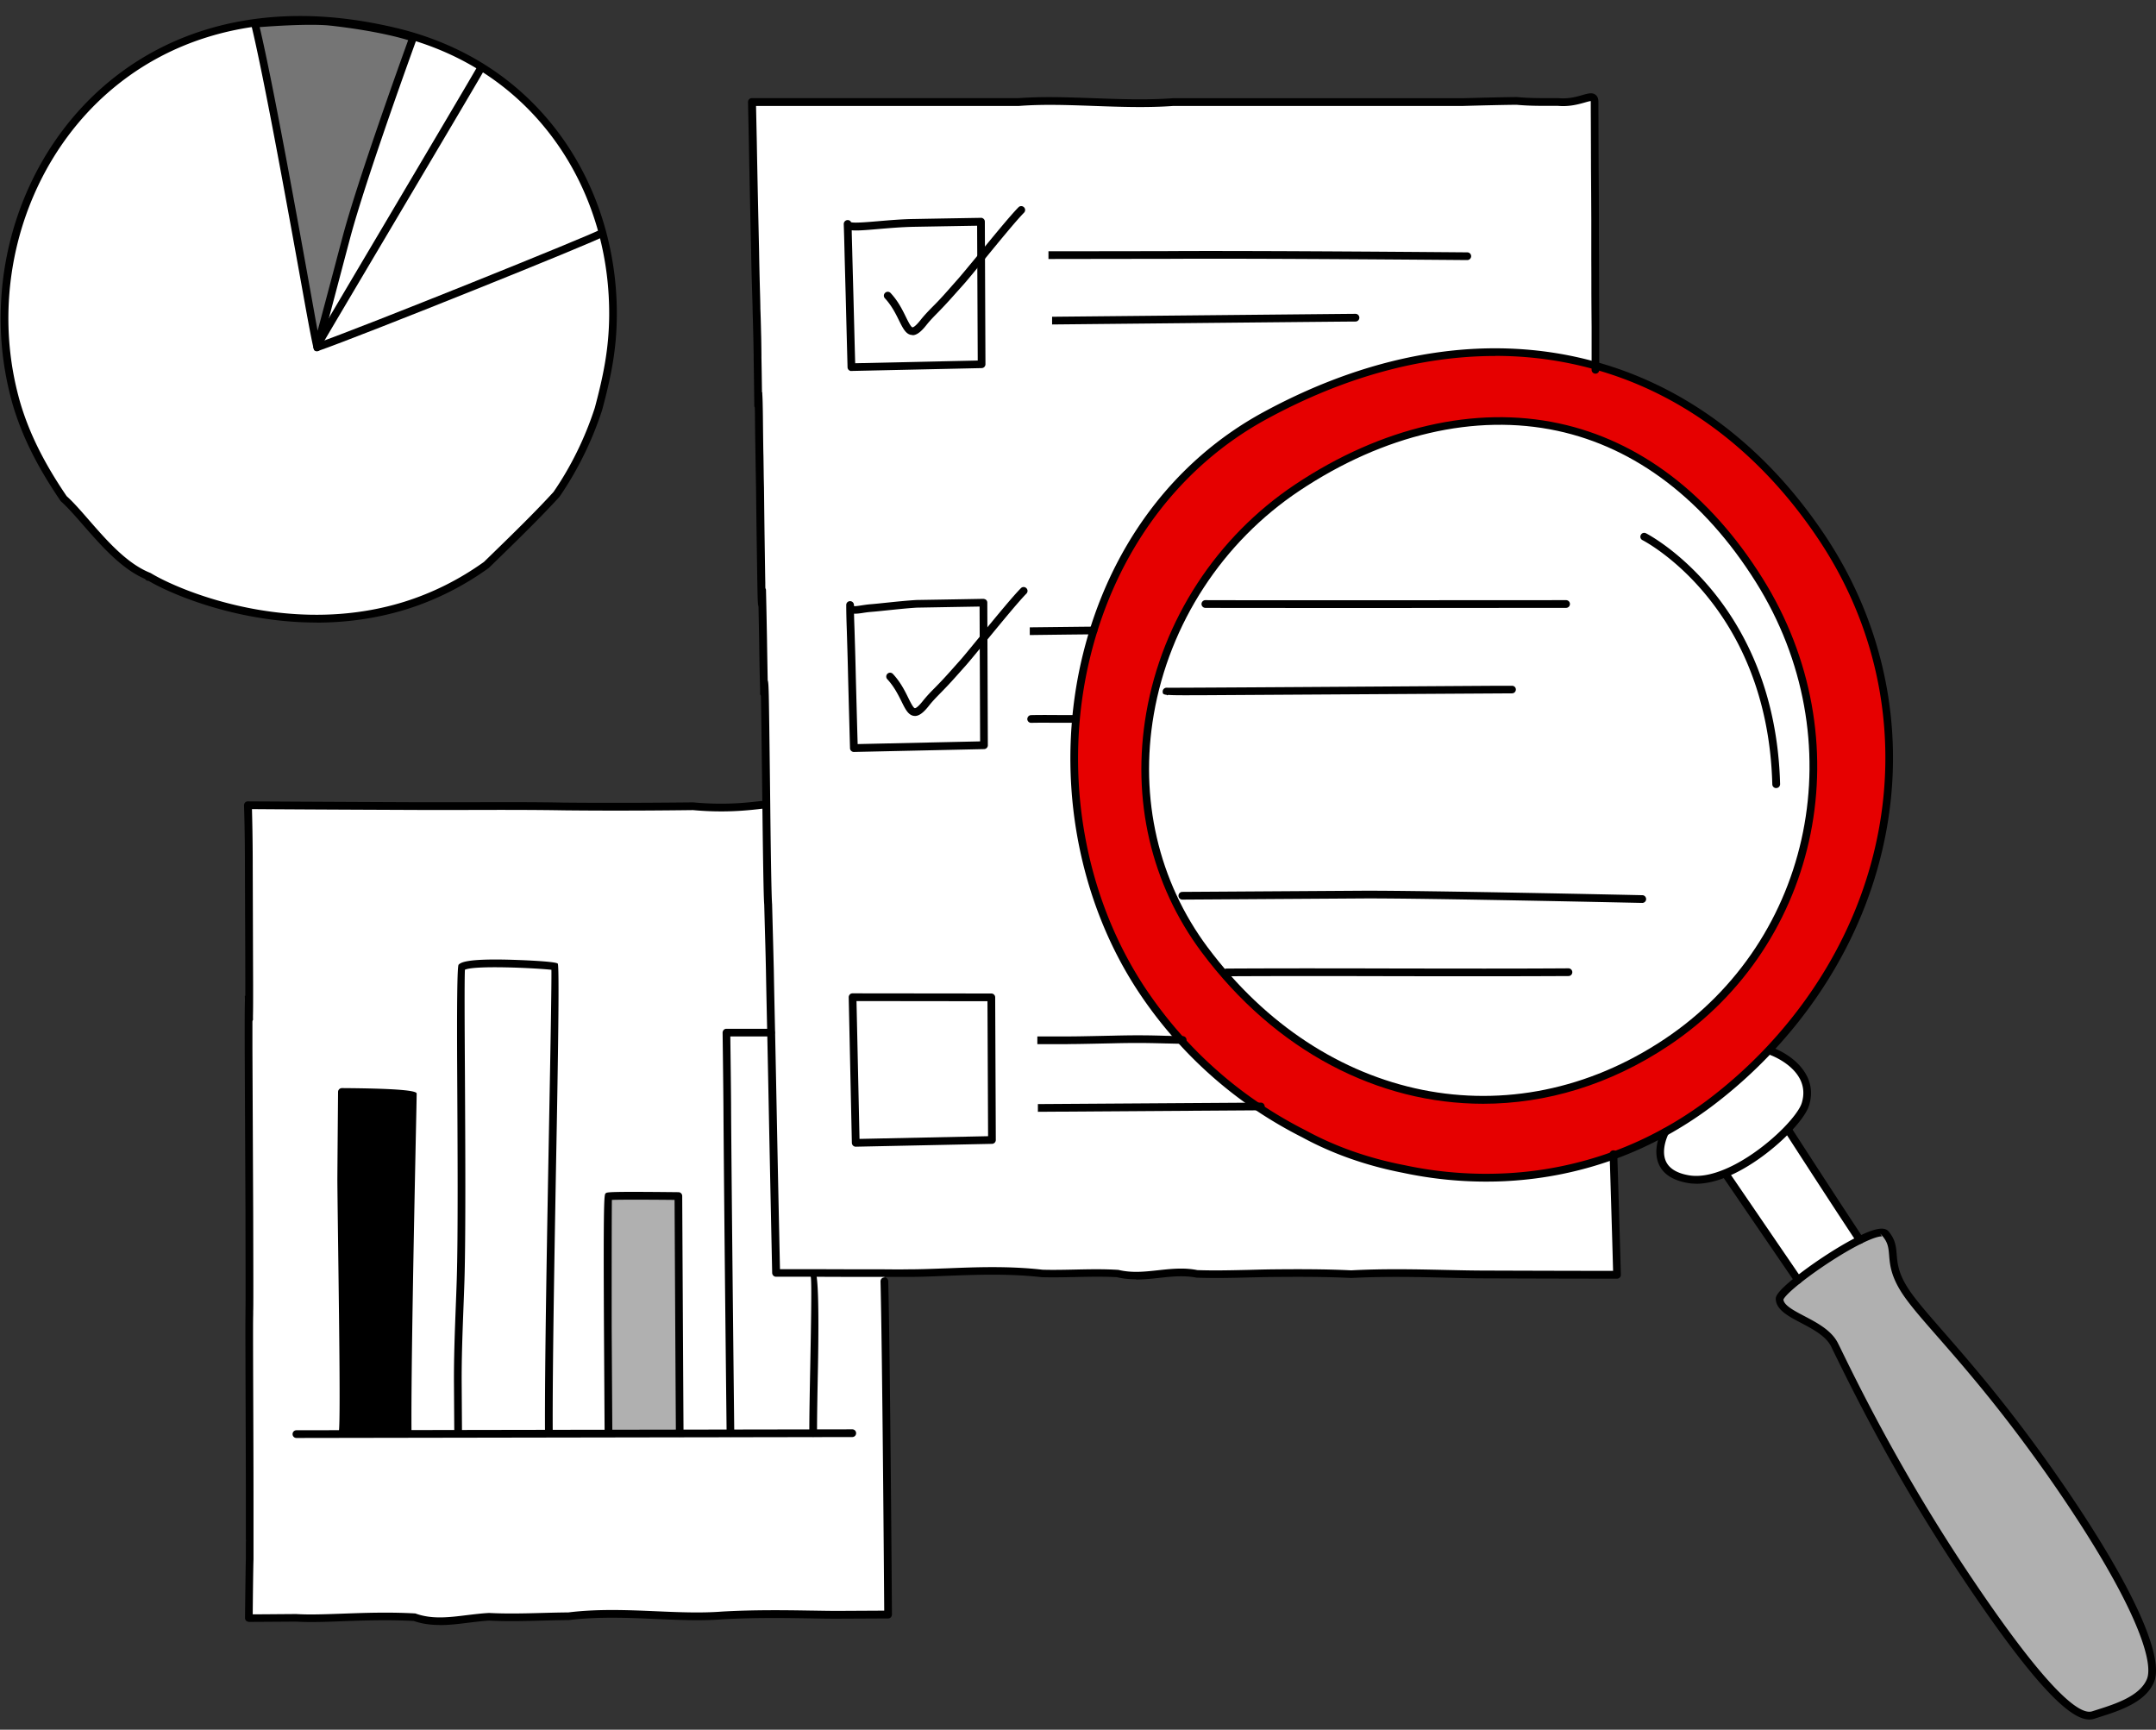
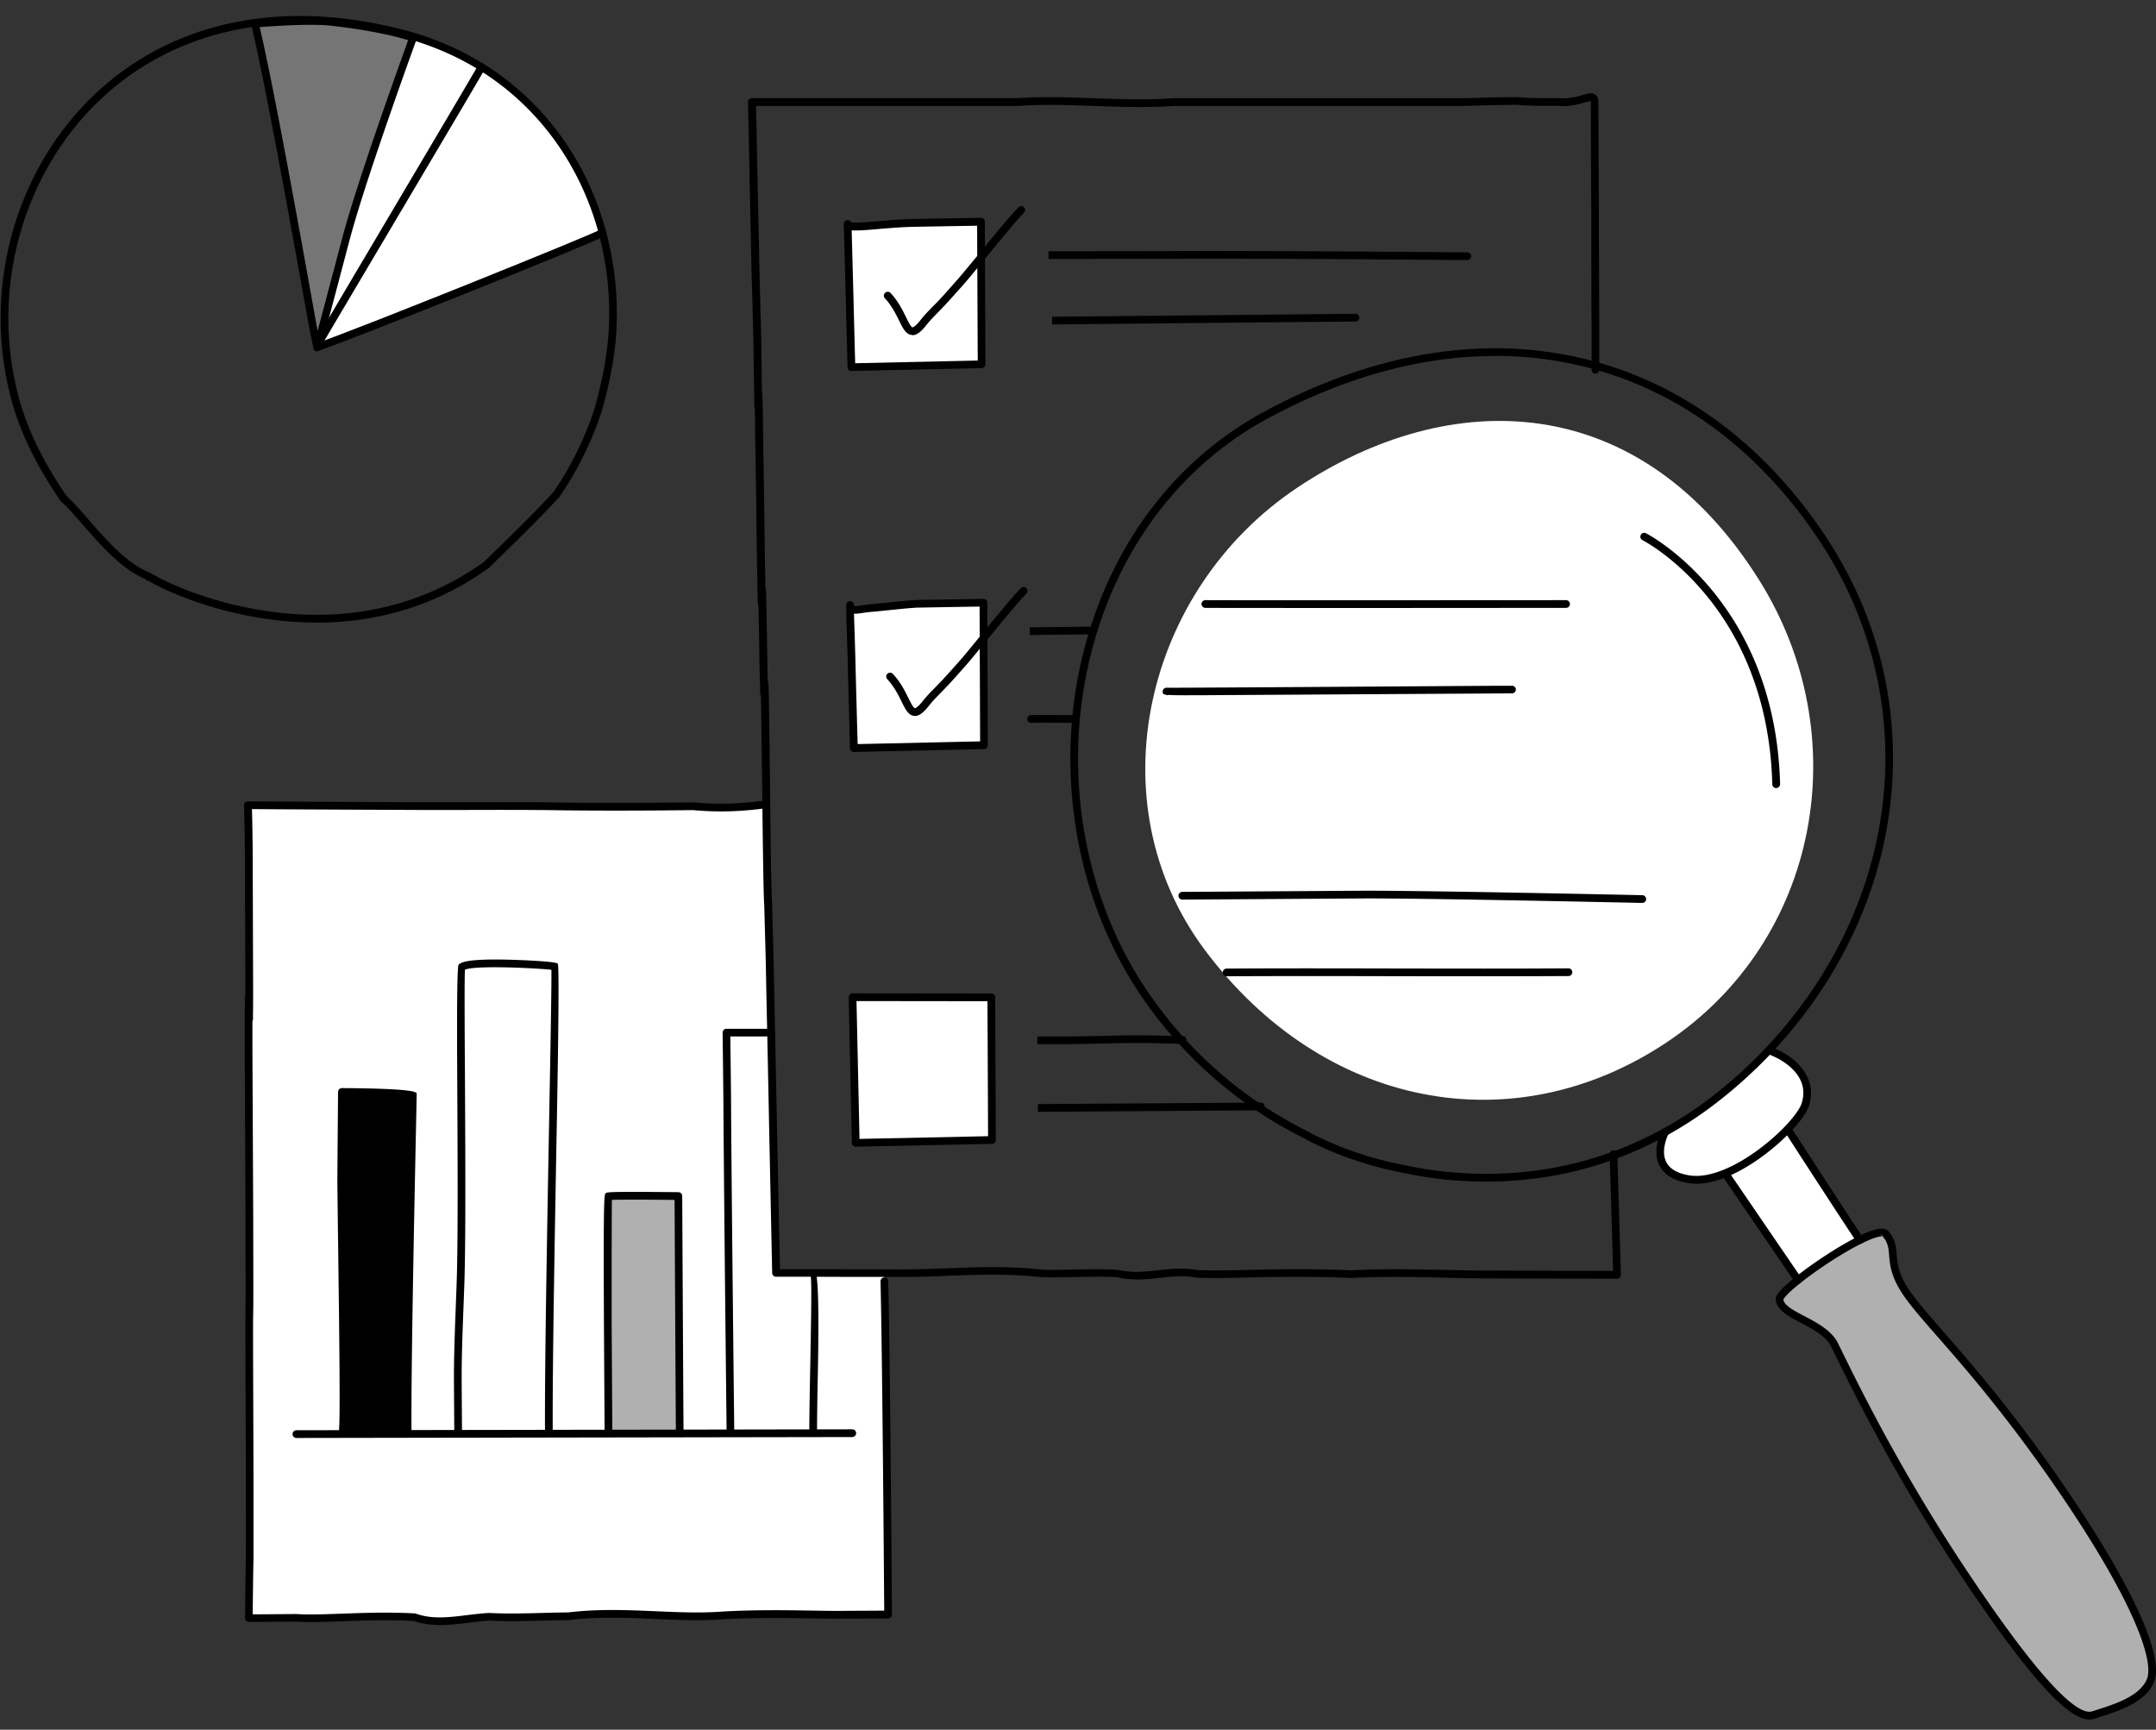
<svg xmlns="http://www.w3.org/2000/svg" viewBox="0 0 279.21 224">
  <rect x="0" y="0" width="279.21" height="224" fill="#333333" stroke="none" />
  <path fill="#b0b0b0" d="M266.71 192.43c10.06 14.64 12.88 22.58 11.78 25.22-1.11 2.65-5.04 3.68-7.39 4.45s-7.46-4.37-16.93-18.61c-9.47-14.23-15.1-26.36-16.6-29.34-1.51-2.98-6.95-3.69-7.1-5.88-.03-.4.94-1.36 2.38-2.51 2.21-1.76 5.52-3.95 8.02-5.18 1.66-.82 2.96-1.22 3.33-.78 1.74 2.07-.03 3.53 2.61 7.51 2.64 3.97 9.84 10.48 19.9 25.12z" />
  <path fill="#fff" d="M240.87 160.58c-2.5 1.23-5.81 3.42-8.02 5.18l-9.19-13.45h-1.24c3.21-1.03 6.62-3.56 8.87-5.85l.46.14s5.99 9.27 9.12 13.98z" />
-   <path fill="#e60000" d="M152.91 134.68c-1.8-1.98-3.46-4.12-4.98-6.39-16.17-24.32-9.73-60.55 15.93-74.48 15.02-8.16 29.78-10.07 42.75-6.45 11.57 3.21 21.71 10.82 29.34 22.28 14.18 21.3 10.17 48.16-6.77 66.25-2.4 2.56-5.05 4.94-7.95 7.11a48.47 48.47 0 0 1-5.61 3.61 46.714 46.714 0 0 1-6.7 3.05c-4.42 1.6-9 2.52-13.6 2.78-4.53.26-9.09-.1-13.54-1.05-4.44-.86-8.79-2.3-12.91-4.55-2.08-1.05-4.1-2.23-6.05-3.55-1.91-1.29-3.74-2.7-5.48-4.24a53.69 53.69 0 0 1-4.43-4.37zm62.91.32c19.83-13.22 24.66-39.67 12.01-59.86-15.51-24.75-39.98-25.22-59.81-12-19.83 13.22-26.26 40.76-12.01 59.86 15.33 20.54 39.98 25.21 59.81 12z" />
  <path fill="#fff" d="M229.5 136.18s5.76 2.14 4.31 6.82c-.26.84-1.19 2.11-2.52 3.46-2.25 2.29-5.66 4.82-8.87 5.85-1.33.43-2.63.6-3.8.39-5.66-1.01-2.99-6.08-2.99-6.08h-.01c1.92-1.06 3.79-2.27 5.61-3.62 2.9-2.17 5.55-4.55 7.95-7.11l.32.29zM227.83 75.14c12.65 20.19 7.82 46.64-12.01 59.86-19.83 13.21-44.48 8.54-59.81-12-14.25-19.1-7.82-46.64 12.01-59.86 19.83-13.22 44.3-12.75 59.81 12z" />
-   <path fill="#fff" d="M127.06 33.33l-.02-4.61s-4.31.07-8.63.15c-4.32.07-8.63.93-8.64.14.02.26.12 4.62.25 9.27.12 4.75.24 9.27.24 9.27l16.86-.37-.06-13.85zm.32 49.32l-.02-4.6s-4.32.08-8.64.15c-2.15.13-4.31.42-5.93.55s-2.69.63-2.7-.4c0 .98.03 1.99.08 3.43.04 1.45.1 3.29.16 5.83.12 4.64.25 9.27.25 9.27l16.85-.37-.05-13.86zm25.53 52.03a53.69 53.69 0 0 0 4.43 4.37c1.74 1.54 3.57 2.95 5.48 4.24 1.95 1.32 3.97 2.5 6.05 3.55 4.12 2.25 8.47 3.69 12.91 4.55 4.45.95 9.01 1.31 13.54 1.05 4.6-.26 9.18-1.18 13.6-2.78.43 14.05.45 15.39.45 15.39s-6.81-.01-17.01-.04c-5.11-.01-11.06-.38-17.44-.04-3.19-.16-6.49-.16-9.84-.13s-6.75.22-10.15.09c-3.41-.68-6.8.81-10.16-.02-3.35-.21-6.64.08-9.83-.02-6.39-.72-12.34-.03-17.44-.04-1.03 0-2.02 0-2.97-.01-3.65 0-6.75-.01-9.09-.02h-4.95s-.16-7.49-.4-19.14c-.07-3.61-.15-7.63-.24-11.95-.06-2.64-.12-5.39-.17-8.22-.08-3.54-.14-5.38-.22-8.41-.06-.65-.13-3.36-.24-12.89 0-.82-.02-1.7-.03-2.63-.07-5.62-.13-10.31-.16-11.56-.05-2-.08-2.27-.1-.25-.04-1.83-.07-2.99-.13-7.01-.05-2.73-.09-4.64-.13-6.35 0 3.4-.05 1.8-.09-.98-.03-1.4-.05-3.22-.08-5.07-.03-1.96-.06-4.51-.09-7.25-.02-.7-.04-2.45-.07-4.12-.02-.8-.04-2.76-.07-5.02-.05-3.32-.08-4.6-.09-1.48-.04-3.48-.05-4.36-.08-6.18-.02-1.32-.04-2.7-.06-3.38-.03-1.59-.06-2.36-.09-3.21-.07-3.09-.12-3.55-.18-7.41-.12-5.67-.22-9.73-.29-13.94l-.11-5.2h17.05c5.12 0 11.08.01 17.48.01 6.39-.48 13.21.49 20.03 0h37.51c2.56-.07 4.9-.13 6.98-.15 2.08.19 3.89.12 5.38.15 2.98.26 4.68-1.52 4.69 0 0 0 0 1.07.01 2.46 0 2.1.02 4.73.02 6.06.02 3.03.03 5.87.04 8.23 0 2.08.02 5.42.02 8 .02 3.33.02 5.09.03 6.63v2.81c-12.97-3.62-27.73-1.71-42.75 6.45-25.66 13.93-32.1 50.16-15.93 74.48 1.52 2.27 3.18 4.41 4.98 6.39zm-24.45 12.95l-.08-18.47-17.97-.02.41 18.86 17.64-.37z" />
  <path fill="#fff" d="M128.38 129.16l.08 18.47-17.64.37-.41-18.86 17.97.02zM127.38 82.65l.05 13.86-16.85.37s-.13-4.63-.25-9.27c-.06-2.54-.12-4.38-.16-5.83-.05-1.44-.08-2.45-.08-3.43.01 1.03 1.08.53 2.7.4s3.78-.42 5.93-.55c4.32-.07 8.64-.15 8.64-.15l.02 4.6zM127.06 33.33l.06 13.85-16.86.37s-.12-4.52-.24-9.27c-.13-4.65-.23-9.01-.25-9.27.01.79 4.32-.07 8.64-.14 4.32-.08 8.63-.15 8.63-.15l.02 4.61zM44.39 185.71h8.41v-.3c-.07-10.77.66-41.8.67-43.8 0-.14-9.18-.2-9.18-.2s-.09 10.6-.09 11.46c.06 8.55.47 30.5.19 32.52v.32zm34.42-.06h9.22v-.07c-.05-7.55-.17-30.68-.17-30.68s-8.96-.1-9.1.04c-.05.04-.04 16.03-.03 17.84.02 2.98.06 9.75.08 12.73v.14zm-19.49.04l11.76-.02v-.19c-.09-15.05 1.03-60.1.8-60.32-.09-.09-11.05-.91-12.14.13-.25.25.22 30.2-.1 40.48-.14 4.49-.39 8.94-.36 13.43l.04 6.25v.24zm45.99-.08v-.03c-.03-4.85.47-20.42.13-20.46v-.3c2.34.01 5.44.02 9.09.02v1.09c.25 9.9.48 43.15.48 43.15s-2.29.01-6.13.03c-3.83.03-9.2-.26-15.33.09-6.13.48-13.03-.74-19.93.11-3.45.02-6.89.25-10.25.06-3.35.18-6.6 1.16-9.68.06-6.13-.35-11.49.32-15.33.08-3.83.03-6.13.04-6.13.04 0-.1.08-7.1.11-7.57v-2.54c.01-.19.01-.98 0-3.79 0-2.61 0-5.71-.03-13.16-.05-12.18-.03-11.37-.01-12.77.02-.29.01-5.54 0-12.58-.05-10.11-.08-16.96-.1-21.38-.02-8.84.01-7.95.07-3.96.06 3-.02-14.63-.03-19.5 0-4.87-.12-8.03-.12-8.03s9.83.06 21.95.11c6.06.02 12.7-.07 18.97.04 6.26.06 12.16.02 16.76-.03 4.59.43 7.87-.09 8.9-.18h.53c.11 9.52.18 12.23.24 12.88.08 3.03.14 4.87.22 8.41.05 2.83.11 5.58.17 8.22h-5.77s.1 7.63.11 10.03c.09 13.92.41 41.82.41 41.82v.06l10.71-.02z" />
  <path fill="#fff" d="M105.44 165.12c.34.04-.16 15.61-.13 20.46v.03l-10.71.02v-.06s-.32-27.9-.41-41.82c-.01-2.4-.11-10.02-.11-10.02h5.77c.09 4.31.17 8.33.24 11.94.24 11.65.4 19.14.4 19.14h4.95v.3z" />
  <path fill="#b0b0b0" d="M88.03 185.58v.06h-9.22v-.13c-.02-2.98-.06-9.75-.08-12.73-.01-1.81-.02-17.8.03-17.84.14-.14 9.1-.04 9.1-.04s.12 23.13.17 30.68z" />
-   <path fill="#fff" d="M78.02 30.16c.94 3.5 1.39 7.15 1.36 10.8-.03 4.05-.66 7.46-1.88 12.02a42.745 42.745 0 0 1-5.46 11.08c-2.43 2.66-5.46 5.61-9.09 9.13a36.579 36.579 0 0 1-10.58 5.27c-10.62 3.26-20.92 1.12-27.3-1.17-2.83-1.01-4.89-2.06-5.86-2.67-4.49-1.8-8.14-7.51-10.96-10.04-2.83-4.15-4.85-8.06-6.1-12.27a40.016 40.016 0 0 1-1.51-13.2C1.67 19.36 17.04.79 42.43 2.71v.08c-3.42-.25-9.42.28-9.42.28 2.36 9.64 7.92 41.83 8.02 41.92 0 0 .01-.01.02-.03h.03c5.27-1.82 36.07-14.19 36.88-14.78l.06-.02z" />
  <path fill="#fff" d="M78.02 30.16l-.06.02c-.81.59-31.61 12.96-36.88 14.78h-.03c.02-.05.05-.18.11-.36 2-3.44 20.78-35.07 21.17-35.86l.03-.04c8.11 5.02 13.35 12.81 15.66 21.46zM71.88 125.16c.23.22-.89 45.27-.8 60.32v.19l-11.76.02v-.24l-.04-6.25c-.03-4.49.22-8.94.36-13.43.32-10.28-.15-40.23.1-40.48 1.09-1.04 12.05-.22 12.14-.13z" />
  <path fill="#fff" d="M62.36 8.7l-.03.04c-.39.79-19.17 32.42-21.17 35.86.56-1.92 2.82-10.56 3.7-13.85 2.1-7.91 8.64-25.86 8.64-25.86s-3.23-1.21-10.46-2.04c-.19-.02-.4-.04-.62-.06v-.08c2.97.22 6.07.72 9.3 1.53 3.97 1 7.52 2.52 10.64 4.46z" />
  <path d="M53.47 141.61c0 2-.74 33.03-.67 43.8v.29h-8.41v-.31c.28-2.02-.13-23.97-.19-32.52 0-.86.09-11.46.09-11.46s9.18.06 9.18.2z" />
  <path fill="#757575" d="M41.16 44.6c-.06.18-.09.31-.11.36 0 .02-.02.03-.02.03-.1-.09-5.66-32.28-8.02-41.92 0 0 6-.53 9.41-.28.22.02.43.04.62.06 7.23.83 10.46 2.04 10.46 2.04s-6.54 17.95-8.64 25.86c-.88 3.29-3.14 11.93-3.7 13.85z" />
  <g>
    <path d="M40.98 80.62c-6.76 0-12.56-1.6-16.08-2.86-2.55-.91-4.53-1.87-5.66-2.54h-.03c-.18 0-.34-.09-.42-.24-3.09-1.33-5.7-4.33-8.02-6.98-1.03-1.18-2-2.29-2.86-3.06-.03-.03-.06-.06-.08-.09-3-4.4-4.96-8.34-6.17-12.41A40.582 40.582 0 0 1 .14 39.08C.7 28.27 5.48 18.16 13.25 11.32 21 4.5 31.1 1.36 42.47 2.21c3.03.23 6.19.75 9.37 1.54 3.92.99 7.54 2.51 10.78 4.52 7.78 4.82 13.42 12.54 15.88 21.76a41 41 0 0 1 1.38 10.93c-.03 4.33-.75 7.86-1.9 12.14-1.29 3.99-3.2 7.86-5.53 11.24-2.4 2.63-5.3 5.47-9.15 9.21-3.35 2.41-6.96 4.21-10.78 5.39-3.99 1.22-7.9 1.69-11.54 1.69zm-21.5-6.43c1.01.63 3.05 1.65 5.76 2.62 5.3 1.9 15.85 4.58 26.99 1.16 3.72-1.15 7.23-2.9 10.44-5.2 3.78-3.67 6.68-6.5 9.01-9.06 2.24-3.24 4.1-7.03 5.35-10.9 1.12-4.19 1.82-7.65 1.86-11.87.03-3.65-.42-7.24-1.34-10.67-2.4-8.97-7.88-16.48-15.44-21.17-3.15-1.96-6.68-3.44-10.5-4.4-3.13-.78-6.23-1.29-9.21-1.51-11.09-.84-20.94 2.23-28.49 8.87C6.34 18.73 1.69 28.59 1.14 39.13c-.23 4.43.27 8.82 1.49 13.04 1.17 3.95 3.08 7.79 6 12.08.9.81 1.87 1.93 2.9 3.11 2.29 2.63 4.89 5.6 7.86 6.8.02 0 .05.02.07.04h.02zM147.1 165.67c-.81 0-1.63-.07-2.45-.27-1.78-.1-3.66-.06-5.47-.02-1.4.03-2.85.06-4.25.02-4.36-.49-8.57-.32-12.29-.18-1.8.07-3.5.15-5.13.14h-2.97c-3.65 0-6.75 0-9.09-.02h-4.95c-.27 0-.49-.22-.5-.49 0 0-.16-7.49-.4-19.14-.07-3.61-.15-7.63-.24-11.95-.06-2.64-.12-5.39-.17-8.22-.05-2.41-.1-4.03-.15-5.77l-.07-2.63c-.05-.54-.12-2.52-.24-12.9l-.03-2.63c-.07-5.73-.13-10.23-.16-11.51a.484.484 0 0 1-.1-.29v-.65c-.05-1.51-.08-2.83-.13-6.37-.03-1.66-.06-3.02-.08-4.21-.02-.07-.04-.17-.05-.28h-.02v-.12c-.04-.48-.06-1.31-.08-2.71-.02-.88-.03-1.92-.05-3.03L98 70.4c-.03-1.96-.06-4.51-.09-7.25-.01-.41-.02-1.19-.04-2.11l-.03-2.01c-.01-.56-.03-1.7-.05-3.11l-.02-1.91c0-.29-.01-.75-.02-1.23a.52.52 0 0 1-.07-.25v-.37c-.04-3.17-.05-4.05-.08-5.8v-.44c-.02-1.17-.04-2.33-.06-2.93-.03-1.47-.06-2.24-.08-3.02v-.19c-.03-1.21-.06-2.02-.08-2.78-.04-1.19-.07-2.29-.11-4.64l-.11-4.94c-.07-3.31-.13-6.12-.18-9l-.11-5.2c0-.13.05-.26.14-.36.09-.1.22-.15.36-.15h34.53c3.16-.23 6.38-.11 9.79.01 3.34.12 6.8.25 10.21 0h37.55c2.55-.07 4.89-.13 6.98-.15 1.53.14 2.87.14 4.06.14h1.33c1.31.12 2.35-.18 3.11-.4.74-.21 1.27-.36 1.69-.04.38.28.38.78.38.94 0 0 0 1.07.01 2.46 0 2.1.02 4.73.02 6.06.02 2.4.03 4.69.03 6.71v1.52c0 .99.01 2.25.02 3.58 0 1.49.01 3.06.01 4.42.01 1.88.02 3.27.02 4.39v5.54c.01.28-.21.5-.49.5s-.5-.22-.5-.5v-5.53c-.01-1.12-.02-2.51-.03-4.39 0-1.36 0-2.93-.01-4.42V28.44c-.01-2.02-.02-4.3-.04-6.71 0-1.33-.01-3.96-.02-6.06-.01-1.39-.01-2.46-.01-2.46v-.12c-.17.01-.51.11-.79.19-.79.22-1.98.56-3.44.43h-1.28c-1.21 0-2.58 0-4.1-.14-2.03.02-4.36.08-6.92.15h-37.52c-3.43.25-6.91.12-10.28 0-3.38-.12-6.57-.24-9.71 0H97.91l.1 4.68c.05 2.88.11 5.7.18 9l.11 4.94c.04 2.35.07 3.44.1 4.63.02.77.05 1.57.07 2.78v.18c.03.78.06 1.55.09 3.03.02.6.04 1.76.05 2.94v.44c.03 1.46.04 2.32.07 4.39v.07h.04v.22c.04.54.06 1.45.08 2.98l.02 1.91c.02 1.41.03 2.54.05 3.11l.03 2.01c.01.91.03 1.69.04 2.1.03 2.75.06 5.3.09 7.26l.03 2.04c.02 1.11.03 2.15.05 3.03 0 .26 0 .5.01.72.05.07.08.16.08.26.04 1.71.08 3.62.13 6.35.04 2.71.07 4.12.09 5.31.09.23.11.76.14 1.94.03 1.23.09 5.77.16 11.57l.03 2.63c.09 8.12.17 12.08.24 12.85l.07 2.67c.05 1.75.09 3.37.15 5.78.05 2.83.11 5.58.17 8.22.09 4.32.17 8.34.24 11.95.2 9.91.35 16.82.39 18.65h4.46c2.34.01 5.44.02 9.09.02.99.01 2 .02 3.08 0 1.58 0 3.23-.07 4.98-.13 3.75-.15 8.01-.32 12.4.18 1.34.04 2.71.01 4.16-.02 1.84-.04 3.74-.08 5.65.04 1.74.42 3.39.24 5.14.05 1.65-.18 3.36-.37 5.09-.02 2.18.08 4.48.02 6.7-.03 1.12-.03 2.24-.06 3.35-.07 3.2-.03 6.61-.03 9.87.13 4.3-.23 8.52-.13 12.26-.05 1.8.04 3.52.08 5.16.08 8.56.03 14.73.04 16.5.04-.03-1.13-.12-4.63-.44-14.87 0-.04-.01-.14-.01-.24 0-.28.22-.5.5-.5s.5.22.5.5v.15c.43 13.95.45 15.44.46 15.46 0 .13-.05.26-.14.36-.09.09-.22.15-.36.15s-6.81 0-17.01-.04c-1.64 0-3.38-.04-5.18-.09-3.71-.09-7.92-.18-12.23.04-3.28-.16-6.68-.16-9.86-.13-1.11 0-2.22.04-3.33.06-2.24.06-4.55.11-6.84.03-1.65-.32-3.21-.15-4.86.03-.97.11-1.96.21-2.95.21z" />
    <path d="M56.98 210.44c-1.14 0-2.27-.13-3.39-.52-3.33-.18-6.44-.07-9.19.03-2.32.09-4.32.16-6.07.05-3.8.03-6.1.04-6.1.04-.14-.04-.26-.05-.35-.15a.51.51 0 0 1-.15-.35c0-.06.08-7.11.11-7.6 0-1.57-.01-2.23.02-2.53h-.02v-3.76c0-2.61 0-5.71-.03-13.16-.04-10.78-.03-11.38-.02-12.36v-.42c.03-.42 0-9.25 0-12.57l-.1-21.38c0-3.31-.01-5.13.03-6.13 0-.35-.01-.61-.02-.67h.07v-.04c0-2.82-.01-6.99-.03-10.39l-.02-6.22c0-4.81-.12-7.98-.12-8.01 0-.14.05-.27.14-.37.09-.1.22-.15.36-.15s9.83.06 21.95.11h6.55c4.11-.01 8.35-.03 12.43.05 6.65.06 12.74.01 16.75-.03 3.95.37 6.88.04 8.29-.12.24-.03.43-.05.58-.06a.503.503 0 0 1 .09 1c-.14.01-.33.03-.55.06-1.44.16-4.44.49-8.44.12-3.95.05-10.05.1-16.72.03-4.07-.07-8.31-.06-12.41-.05-2.23 0-4.43.01-6.56 0-10.48-.04-19.25-.09-21.43-.11.03 1.09.1 3.83.1 7.53l.02 6.22c.01 3.03.02 6.44.03 9.08 0 1.98 0 3.18-.02 3.91v.28c0 .17.01.26.01.3h-.05c0 .08-.02.14-.03.2v3.47l.1 21.38c.02 8.69.03 12.35 0 12.62v.39c-.02.98-.03 1.57.01 12.34.03 7.45.03 10.55.03 13.16v6.33c-.03.41-.09 5.44-.1 7.07.88 0 2.85-.02 5.62-.04 1.73.11 3.71.03 6.01-.05 2.79-.1 5.95-.22 9.36-.03.05 0 .09.01.14.03 2.1.75 4.3.48 6.63.19.93-.11 1.89-.23 2.85-.28 2.27.12 4.58.06 6.81 0 1.15-.03 2.31-.06 3.46-.07 3.8-.47 7.64-.31 11.36-.15 3 .13 5.83.25 8.54.04 4.25-.24 8.2-.18 11.37-.13 1.47.02 2.81.05 4 .04l5.63-.03c-.03-4.2-.25-33.52-.48-42.64 0-.28.21-.51.49-.51.25-.03.51.21.51.49.25 9.79.48 42.83.48 43.16 0 .13-.05.26-.14.36s-.22.15-.35.15l-6.13.03c-1.2.01-2.54-.01-4.02-.04-3.32-.05-7.08-.11-11.28.12-2.75.22-5.62.09-8.65-.04-3.67-.16-7.47-.32-11.25.14-1.21.01-2.36.04-3.5.07-2.25.06-4.58.12-6.84 0-.88.05-1.82.17-2.73.28-1.2.15-2.42.3-3.64.3zM41.03 45.49a.46.46 0 0 1-.33-.13q-.15-.14-1.25-6.22c-1.82-10.1-5.2-28.91-6.92-35.95-.03-.14 0-.29.08-.41s.22-.19.36-.21c.25-.02 6.08-.53 9.49-.28l.63.06c7.21.83 10.45 2.02 10.58 2.07.26.1.39.38.29.64-.07.18-6.56 18.02-8.63 25.82-.27 1.01-.67 2.52-1.11 4.19-.98 3.71-2.2 8.33-2.59 9.67-.04.11-.06.19-.08.25-.02.07-.04.12-.05.16a.77.77 0 0 1-.14.21c-.1.09-.22.14-.34.14zm-7.4-41.97c1.77 7.47 5.03 25.59 6.8 35.44.27 1.5.51 2.85.7 3.88.55-2.03 1.41-5.28 2.14-8.03.44-1.67.84-3.18 1.11-4.19 1.89-7.11 7.42-22.49 8.48-25.42-1.13-.35-4.32-1.22-9.87-1.86l-.6-.06c-2.72-.2-7.17.11-8.75.23z" />
    <path d="M41.08 45.46c-.21 0-.4-.13-.47-.34-.09-.26.05-.55.31-.64 5.75-1.99 35.75-14.09 36.76-14.72.23-.14.54-.08.69.14s.11.52-.11.68c-.91.66-31.69 13.01-37.01 14.85-.05.02-.11.03-.16.03z" />
    <path d="M41.51 44.98l-.46-.2-.41-.29c.03-.05.06-.11.11-.18.79-1.36 4.39-7.45 8.4-14.22C54.71 20.69 61.64 9 61.88 8.51a.5.5 0 1 1 .9.44c-.22.45-5.43 9.25-12.77 21.64-4.01 6.77-7.61 12.85-8.42 14.25-.05.07-.07.11-.08.13zm-.46-.2zM71.08 185.98c-.27 0-.5-.22-.5-.5-.05-8.37.27-25.94.53-40.06.18-9.6.33-18.01.3-19.83-1.97-.22-9.87-.61-11.2-.01-.07 1.16-.04 7.2 0 13.58.05 9.34.11 20.96-.06 26.63-.04 1.28-.09 2.55-.14 3.83-.12 3.14-.24 6.38-.22 9.58l.04 6.25c0 .28-.22.5-.5.5-.27 0-.5-.22-.5-.5l-.04-6.25c-.02-3.22.1-6.48.22-9.63.05-1.27.1-2.55.14-3.82.18-5.65.11-17.26.06-26.59q-.08-13.97.18-14.23c.26-.25.85-.81 6.81-.64.95.03 5.72.19 6.03.5q.25.24-.12 20.64c-.26 14.11-.58 31.67-.53 40.03 0 .28-.22.5-.5.5zM94.6 186.07a.5.5 0 0 1-.5-.49c0-.28-.32-28.06-.41-41.82-.01-2.4-.11-10.02-.11-10.02 0-.13.05-.26.14-.36.09-.1.22-.15.35-.15h5.77c.28 0 .5.21.5.49s-.22.5-.5.5h-5.26c.02 1.75.1 7.5.1 9.53.09 13.76.41 41.54.41 41.82 0 .28-.22.5-.49.51zM105.31 186.08c-.27 0-.5-.22-.5-.5-.01-1.82.05-5.12.12-8.6.09-4.82.21-10.79.07-11.63-.05-.09-.07-.19-.05-.29.03-.28.28-.46.55-.44q.65.08.43 12.38c-.07 3.48-.13 6.77-.12 8.58 0 .28-.22.5-.5.5zM110.82 148.5c-.27 0-.49-.22-.5-.49l-.41-18.86c0-.13.05-.26.14-.36.09-.1.22-.15.36-.15l17.97.02c.27 0 .5.22.5.5l.08 18.47a.5.5 0 0 1-.49.5l-17.64.37h-.01zm.1-18.86l.39 17.85 16.65-.35-.08-17.48-16.96-.02zM118.5 92.71h-.12c-.75-.08-1.14-.87-1.63-1.87-.43-.86-.96-1.93-1.84-2.88-.19-.2-.18-.52.02-.71.2-.19.52-.18.71.03.98 1.05 1.55 2.2 2 3.12.27.55.64 1.29.84 1.31.04 0 .29 0 1.03-.93.5-.63 1-1.15 1.54-1.69l.34-.35c.76-.77 1.5-1.6 2.2-2.39l.74-.83c.4-.44 1.31-1.56 2.37-2.85l.27-.33c2.09-2.56 4.22-5.14 5.24-6.17.19-.2.51-.2.71 0 .2.19.2.51 0 .71-1.08 1.09-3.64 4.23-5.18 6.1l-.27.33c-1.07 1.3-1.99 2.42-2.4 2.88l-.74.83c-.72.81-1.46 1.64-2.24 2.43l-.34.35c-.52.53-1 1.02-1.46 1.61-.72.91-1.27 1.31-1.81 1.31zM190 33.68c-.27 0-27.05-.24-38.97-.16-2.99 0-15.25.02-15.25.02v-1s12.26-.01 15.25-.02c11.92-.08 38.72.16 38.99.16.28 0 .5.23.5.5s-.23.5-.5.5zM136.25 42.02v-1s37.89-.37 39.29-.38c.27 0 .5.22.5.5s-.22.5-.5.5c-1.4 0-39.3.38-39.3.38zM133.36 82.24v-1s6.86-.08 8.25-.09c.27 0 .5.22.5.5s-.22.5-.5.5c-1.39 0-8.26.09-8.26.09zM133.54 93.61c-.27 0-.49-.21-.5-.48 0-.28.21-.51.48-.52 1.04-.03 2.42-.02 3.76-.01h2.04c.27 0 .5.22.5.5s-.22.5-.5.5h-2.05c-1.33 0-2.7-.02-3.73.01h-.02zM138.27 135.22h-3.93v-1h3.93c1.14 0 2.48-.03 3.92-.06l1.94-.04c3.24-.08 4.95-.04 6.93.02.58.01 1.18.03 1.85.04.12.01.18 0 .25 0 .28 0 .5.22.5.5s-.22.5-.5.5c-.11 0-.21 0-.31-.01-.63-.01-1.24-.03-1.82-.04-1.97-.05-3.67-.1-6.89-.02l-1.94.04c-1.45.03-2.79.06-3.94.06zM134.41 143.98v-1l28.87-.19c.28 0 .5.22.5.5s-.22.5-.5.5h-.46l-28.41.19zM88.03 186.08c-.27 0-.5-.22-.5-.5-.05-6.9-.15-26.8-.17-30.19-2.83-.03-6.86-.05-8.12 0-.03 2.5-.03 15.55-.02 17.38l.08 12.73c0 .28-.22.5-.5.5-.27 0-.5-.22-.5-.5l-.08-12.73c-.1-17.98.03-18.08.22-18.23.15-.16.25-.25 9.42-.15.27 0 .49.22.49.5 0 0 .12 23.13.17 30.68 0 .28-.22.5-.5.5zM52.8 185.91c-.27 0-.5-.22-.5-.5-.05-8.12.34-27.41.55-37.77.05-2.68.1-4.68.11-5.59-1.28-.07-5.33-.12-8.18-.14-.02 2.11-.09 10.21-.09 10.96.02 2.47.06 6.07.12 9.99.13 9.9.27 21.13.07 22.6a.51.51 0 0 1-.56.43.51.51 0 0 1-.43-.56c.19-1.4.04-13.07-.08-22.45-.05-3.92-.1-7.52-.12-10 0-.86.09-11.47.09-11.47 0-.28.23-.5.5-.5q9.68.06 9.68.7c0 .5-.05 2.76-.12 6.05-.21 10.36-.61 29.64-.55 37.74 0 .28-.22.5-.5.5z" />
    <path d="M110.58 97.38a.5.5 0 0 1-.5-.49s-.13-4.63-.25-9.27c-.04-1.8-.08-3.25-.12-4.46l-.04-1.37c-.05-1.44-.08-2.46-.08-3.44 0-.28.22-.5.5-.5.27 0 .5.22.5.5 0 .11.02.14.02.14.1.04.63-.04 1.01-.1.34-.05.72-.11 1.13-.14.64-.05 1.36-.13 2.13-.21 1.17-.12 2.5-.26 3.81-.34 4.34-.07 8.66-.15 8.66-.15.14.02.26.05.36.14.1.09.15.22.15.36l.07 18.46a.5.5 0 0 1-.49.5l-16.85.37h-.01zm.02-17.9c.01.66.04 1.39.07 2.28l.04 1.37c.04 1.21.08 2.66.12 4.46.1 3.73.2 7.46.24 8.77l15.86-.35-.07-17.46c-1.26.02-4.7.08-8.13.14-1.27.08-2.58.22-3.75.34-.78.08-1.51.16-2.15.21-.39.03-.75.08-1.06.13-.44.07-.83.12-1.17.1zM118.18 43.38h-.12c-.75-.08-1.13-.87-1.63-1.87-.42-.86-.95-1.93-1.83-2.88-.19-.2-.18-.52.03-.71.2-.19.52-.18.71.03.98 1.05 1.54 2.2 1.99 3.12.27.55.64 1.29.84 1.32.03 0 .29 0 1.03-.93.53-.67 1.05-1.2 1.61-1.77l.27-.27c.74-.75 1.46-1.56 2.15-2.35l.78-.88c.43-.48 1.45-1.72 2.65-3.17 1.76-2.15 4.17-5.1 5.24-6.18.19-.2.51-.2.71 0 .2.19.2.51 0 .71-1.04 1.05-3.43 3.98-5.18 6.12-1.2 1.46-2.23 2.71-2.68 3.21l-.78.87c-.7.79-1.43 1.61-2.19 2.39l-.27.28c-.56.57-1.05 1.06-1.54 1.68-.72.91-1.27 1.31-1.81 1.31z" />
    <path d="M110.26 48.05a.5.5 0 0 1-.5-.49s-.12-4.52-.24-9.27c-.06-2.22-.12-4.37-.16-6.05a294.1 294.1 0 0 0-.09-3.18v-.05c0-.28.22-.5.49-.51.24 0 .38.11.46.28.45.12 2.03-.01 3.44-.13 1.44-.12 3.08-.27 4.74-.29 4.32-.08 8.63-.15 8.63-.15.12-.02.26.05.36.14.1.09.15.22.15.36l.08 18.46a.5.5 0 0 1-.49.5l-16.86.37h-.01zm.04-18.24c.01.53.03 1.32.06 2.41.04 1.67.1 3.83.16 6.05.1 3.81.19 7.47.23 8.77l15.87-.35-.08-17.46c-1.26.02-4.69.08-8.12.14-1.63.03-3.25.17-4.68.29-1.71.15-2.78.23-3.45.16zM38.39 186.22c-.28 0-.5-.22-.5-.5s.22-.5.5-.5l71.98-.12c.28 0 .5.22.5.5s-.22.5-.5.5l-71.98.12zM219.67 153.29c-.39 0-.77-.03-1.14-.1-1.84-.33-3.07-1.1-3.65-2.3-.98-2 .26-4.4.31-4.5.13-.24.43-.34.67-.21.24.13.34.43.21.67-.01.02-1.05 2.05-.3 3.6.44.9 1.43 1.49 2.93 1.75 1.03.18 2.22.06 3.56-.37 3.28-1.05 6.63-3.65 8.67-5.72 1.27-1.29 2.17-2.51 2.4-3.26 1.29-4.17-3.79-6.12-4.01-6.2a.492.492 0 0 1-.29-.64c.1-.26.38-.39.64-.29 2.15.8 5.87 3.38 4.61 7.44-.29.92-1.22 2.22-2.64 3.66-2.12 2.16-5.62 4.87-9.07 5.98-1.04.33-2.01.5-2.91.5z" />
    <path d="M240.87 161.08c-.16 0-.32-.08-.42-.22-3.1-4.66-9.06-13.89-9.12-13.99a.5.5 0 0 1 .15-.69.5.5 0 0 1 .69.15c.06.09 6.02 9.32 9.12 13.98.15.23.09.54-.14.69-.09.06-.18.08-.28.08zM232.85 166.26a.49.49 0 0 1-.41-.22l-9.19-13.45a.5.5 0 0 1 .13-.7c.23-.15.54-.1.69.13l9.19 13.45a.5.5 0 0 1-.13.7.49.49 0 0 1-.28.09z" />
    <path d="M270.58 222.68c-2.11 0-6.21-2.95-16.82-18.92-8.43-12.67-13.91-23.86-15.98-28.07-.27-.55-.49-.99-.65-1.33-.69-1.36-2.39-2.25-3.89-3.04-1.63-.86-3.17-1.67-3.27-3.03-.02-.29-.06-.84 2.57-2.93 2.42-1.92 5.75-4.08 8.11-5.24 2.19-1.08 3.4-1.28 3.93-.65.89 1.06.97 2 1.05 3 .1 1.16.21 2.48 1.59 4.55.92 1.38 2.39 3.06 4.42 5.39 3.57 4.09 8.97 10.26 15.48 19.73 8.92 12.97 13.23 22.34 11.83 25.7-1.1 2.63-4.54 3.73-7.05 4.52l-.65.21c-.2.07-.43.11-.68.11zm-26.88-62.57c-.25 0-.95.1-2.61.92-2.3 1.13-5.56 3.24-7.93 5.12-2.04 1.62-2.19 2.12-2.2 2.14.06.75 1.36 1.44 2.74 2.16 1.63.86 3.48 1.83 4.31 3.47.17.33.39.78.66 1.34 2.06 4.2 7.52 15.34 15.91 27.95 10.73 16.13 14.82 18.92 16.36 18.41l.66-.21c2.32-.74 5.51-1.75 6.43-3.96.96-2.31-1.62-10.02-11.73-24.74-6.47-9.42-11.85-15.57-15.4-19.63-2.06-2.35-3.54-4.05-4.5-5.49-1.52-2.29-1.65-3.8-1.75-5.02-.08-.94-.14-1.63-.82-2.44s-.04 0-.12 0zm-2.83.47zM192.45 153.02c-3.6 0-7.21-.38-10.77-1.14-4.75-.92-9.14-2.47-13.05-4.6-2.1-1.06-4.16-2.27-6.09-3.57a54.58 54.58 0 0 1-5.53-4.28 55.373 55.373 0 0 1-9.49-10.86c-8.28-12.45-10.99-28.87-7.26-43.91 3.44-13.87 11.74-24.98 23.36-31.29 14.74-8.01 29.65-10.25 43.12-6.49 11.76 3.26 22 11.04 29.62 22.48 13.87 20.83 11.13 47.7-6.82 66.87-2.44 2.6-5.14 5.02-8.02 7.17a50.21 50.21 0 0 1-5.67 3.65 47.077 47.077 0 0 1-6.77 3.08c-4.42 1.6-9.04 2.54-13.74 2.81-.96.06-1.93.08-2.9.08zm1.18-106.92c-9.57 0-19.59 2.74-29.53 8.14-11.37 6.17-19.5 17.06-22.87 30.66-3.67 14.77-1.01 30.89 7.12 43.11 1.52 2.27 3.18 4.4 4.93 6.33 1.38 1.53 2.86 2.99 4.39 4.33 1.69 1.5 3.52 2.91 5.43 4.2 1.9 1.28 3.92 2.47 6 3.52 3.83 2.09 8.12 3.6 12.78 4.5 4.44.95 8.95 1.29 13.42 1.04a47.49 47.49 0 0 0 13.46-2.75c2.29-.83 4.52-1.85 6.63-3.02 1.86-1.01 3.73-2.22 5.56-3.57 2.83-2.12 5.48-4.49 7.88-7.05 17.62-18.82 20.32-45.2 6.72-65.63-7.49-11.25-17.53-18.88-29.06-22.08a47.579 47.579 0 0 0-12.84-1.74z" />
-     <path d="M192.07 142.94c-13.56 0-26.86-6.78-36.46-19.64-6.55-8.78-9.1-19.77-7.17-30.95 2.08-12.03 9.11-22.83 19.3-29.62 11.15-7.43 23.28-10.24 34.16-7.9 10.42 2.24 19.54 9.17 26.35 20.05 12.99 20.74 7.66 47.33-12.16 60.54-7.6 5.07-15.87 7.52-24.03 7.52zm-35.66-20.24c15.05 20.16 39.37 25.05 59.13 11.88 19.36-12.91 24.57-38.9 11.86-59.18-6.67-10.65-15.57-17.43-25.72-19.61-10.61-2.28-22.47.48-33.39 7.76-9.96 6.64-16.84 17.2-18.87 28.96-1.88 10.9.6 21.62 6.98 30.18z" />
    <path d="M166.45 78.73c-5.24 0-9.25 0-10.35-.01-.28 0-.5-.23-.5-.5s.23-.5.5-.5c3.99.03 46.28 0 46.71 0 .28 0 .5.22.5.5s-.22.5-.5.5c-.31 0-22.59.02-36.37.02zM151.11 90.06v-.07c-.53-.06-.53-.19-.54-.41-.01-.27.2-.5.47-.52h.08c1.12.03 31.19-.18 42.58-.25h2.11c.27-.01.5.21.5.48 0 .28-.22.5-.5.5l-39.71.24c-2.73.01-4.11.02-4.81-.04-.06.03-.12.05-.19.05zM212.68 116.93h-.01c-.28 0-28.57-.63-36.24-.58l-23.31.15c-.27 0-.5-.22-.5-.5s.22-.5.5-.5l23.31-.15c7.7-.04 35.98.57 36.26.58.28 0 .49.24.49.51a.5.5 0 0 1-.5.49zM158.86 126.43c-.27 0-.5-.22-.5-.5s.22-.5.5-.5c7.08-.04 14.74-.03 22.15-.01 7.4.01 15.06.03 22.11-.02.27 0 .5.22.5.5s-.22.5-.5.5c-7.06.04-14.71.03-22.12.02-7.41-.02-15.07-.03-22.14.01zM230.02 102.06a.5.5 0 0 1-.5-.49c-.62-23.28-16.65-31.54-16.81-31.62a.488.488 0 0 1-.22-.67c.12-.25.42-.35.67-.22.17.08 16.73 8.61 17.37 32.48 0 .28-.21.51-.49.51h-.01z" />
  </g>
-   <path fill="none" d="M0 0h279v224H0z" />
</svg>